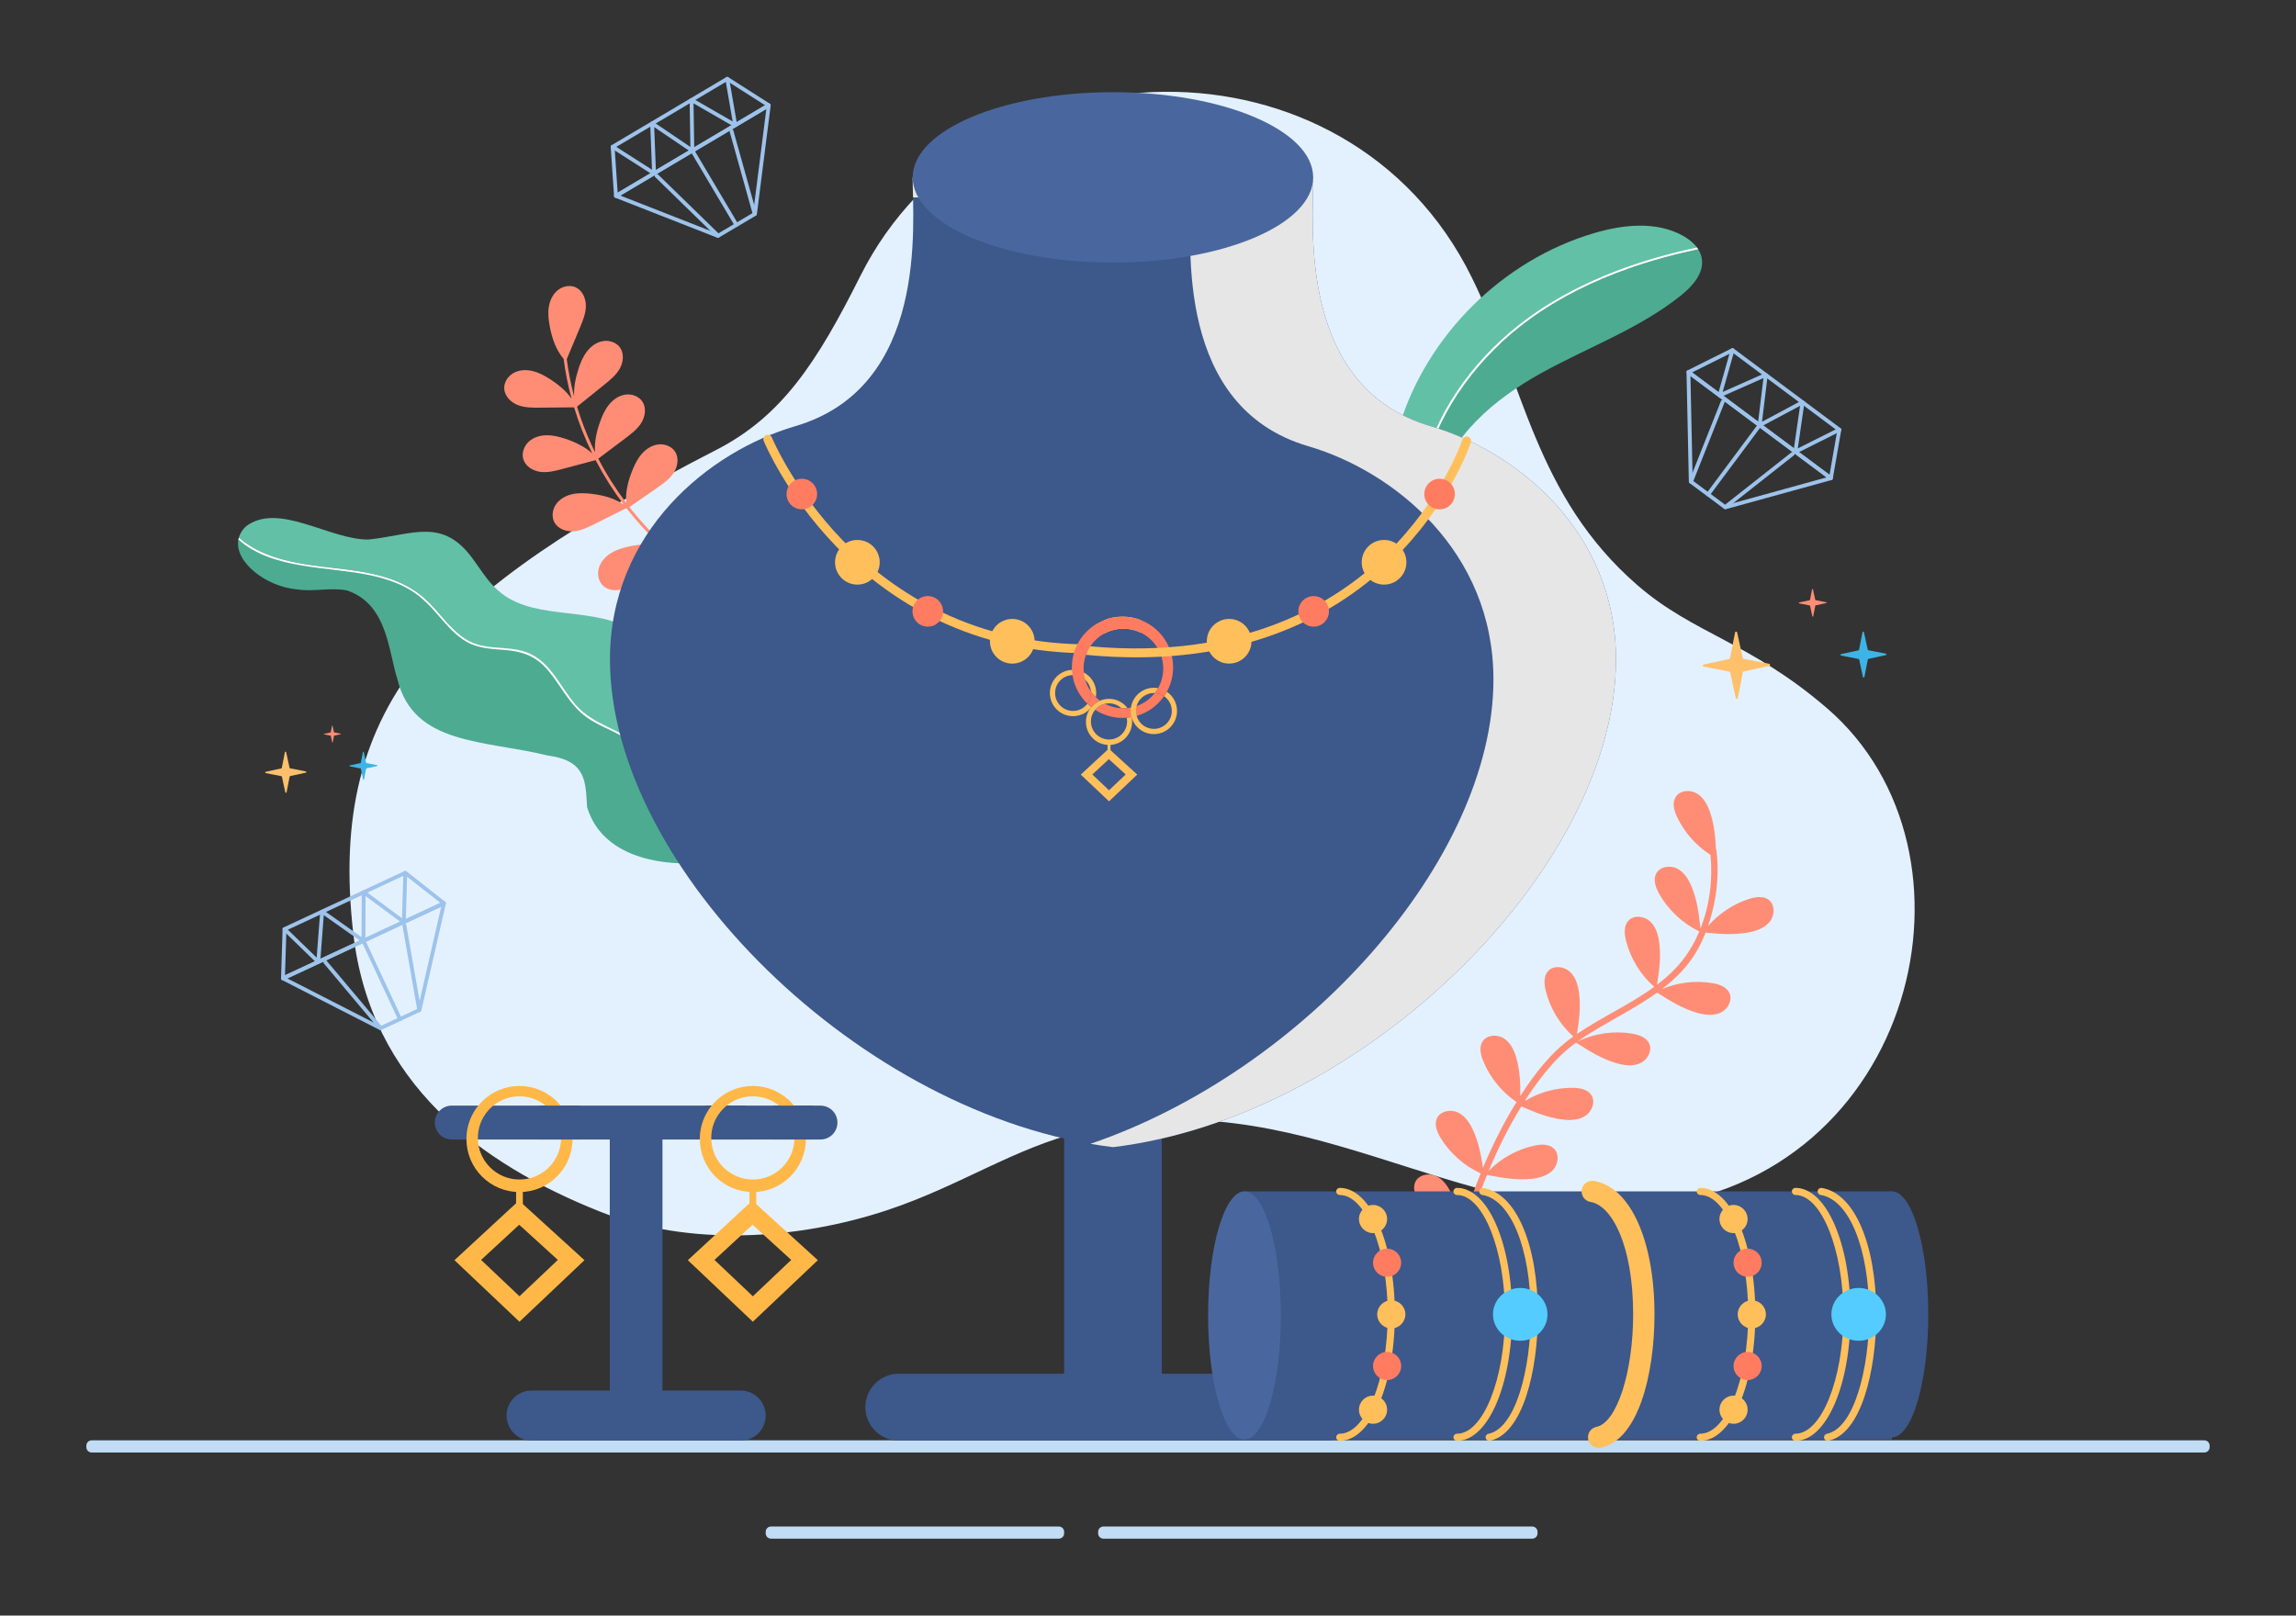
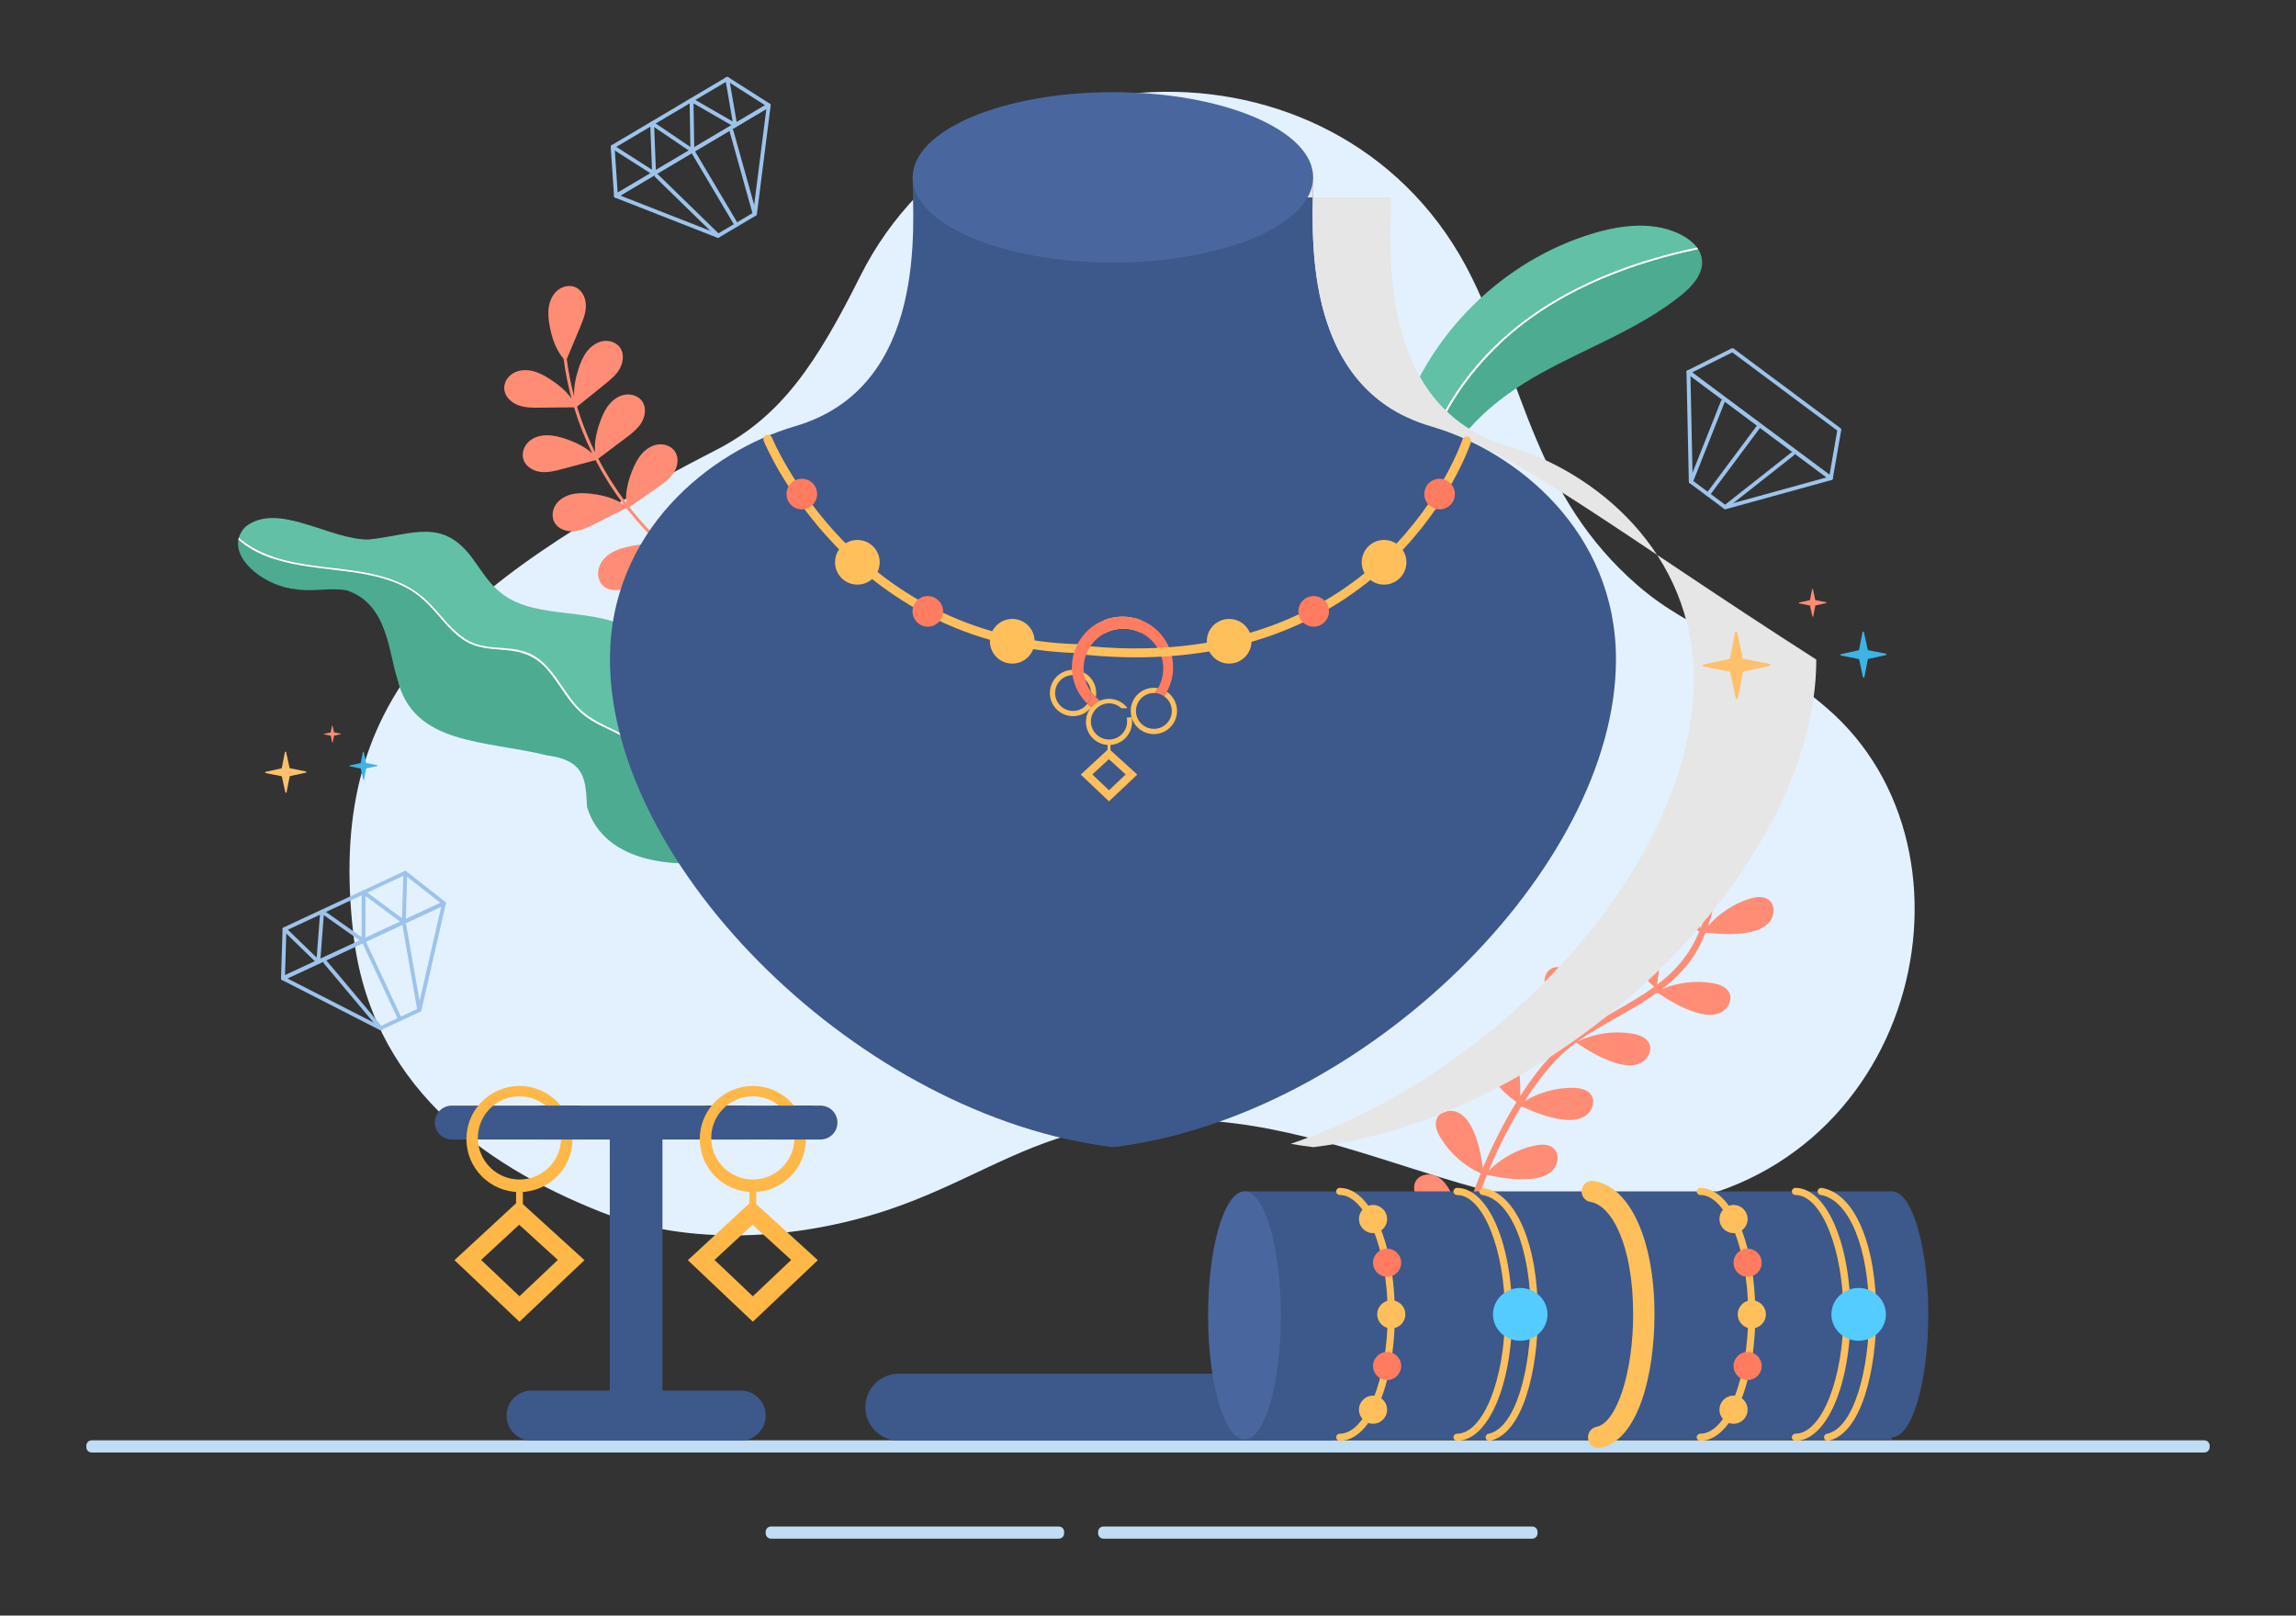
<svg xmlns="http://www.w3.org/2000/svg" enable-background="new 0 0 1364 960" id="Layer_1" version="1.1" viewBox="0 0 1364 960" x="0px" y="0px">
  <rect x="0" y="0" width="1364" height="960" fill="#333333" stroke="none" />
  <path d="M209.919,555.031C193.704,415,263.052,351.066,425.871,267.151c38.634-19.912,59.468-51.74,85.235-103.15&#13;&#10; c71.814-143.284,289.582-148.901,363.28,0.937c30.604,62.223,37.388,129.943,98.483,182.896&#13;&#10; c33.362,28.916,66.814,33.661,112.443,72.942c99.253,85.444,53.081,279.946-106.893,296.424&#13;&#10; c-113.983,11.741-206.398-76.758-335.653-44.872c-40.67,10.033-72.132,32.202-115.068,46.564&#13;&#10; c-53.625,17.937-118.502,22.089-171.367,1.017C284.949,691.454,220.155,643.433,209.919,555.031z" fill="#E3F1FF" />
  <path d="M840.757,702.432c1.956-4.37,8.001-5.623,12.345-3.634c4.344,1.988,7.192,6.281,9.174,10.646&#13;&#10; c3.206,7.061,4.617,14.169,5.764,21.659c1.94-6.925,4.132-13.779,6.531-20.541c1.586-4.472,3.274-8.912,5.056-13.316&#13;&#10; c-9.797-4.465-18.22-11.915-23.82-21.114c-2.122-3.487-3.869-7.825-2.192-11.546c1.959-4.348,8.005-5.601,12.346-3.627&#13;&#10; c4.341,1.974,7.185,6.24,9.161,10.58c3.319,7.286,4.705,14.626,5.87,22.389c5.646-13.508,12.246-26.627,19.936-39.073&#13;&#10; c-8.781-5.955-15.771-14.53-19.781-24.355c-1.543-3.779-2.58-8.34-0.334-11.748c2.624-3.981,8.792-4.26,12.765-1.622&#13;&#10; c3.973,2.636,6.105,7.299,7.368,11.898c2.048,7.451,2.31,14.664,2.253,22.214c8.312-12.992,18.123-25.707,30.665-34.762&#13;&#10; c0.261-0.189,0.531-0.365,0.793-0.552c-7.976-7.173-13.766-16.759-16.362-27.171c-0.988-3.961-1.363-8.623,1.346-11.675&#13;&#10; c3.166-3.566,9.311-2.961,12.866,0.216c3.556,3.177,4.999,8.096,5.594,12.828c1.047,8.337,0.046,16.094-1.246,24.273&#13;&#10; c14.773-10.065,31.464-17.449,45.867-28.005c-8.19-7.211-14.138-16.944-16.777-27.534c-0.988-3.961-1.364-8.623,1.347-11.675&#13;&#10; c3.166-3.566,9.31-2.961,12.866,0.216s5,8.096,5.594,12.828c1.076,8.561-0.01,16.511-1.351,24.933&#13;&#10; c3.553-2.702,6.953-5.614,10.13-8.836c6.434-6.524,11.408-14.363,14.998-22.876c-10.067-4.827-18.583-12.839-23.984-22.612&#13;&#10; c-1.974-3.573-3.537-7.981-1.705-11.629c2.14-4.261,8.234-5.259,12.488-3.105c4.254,2.154,6.916,6.536,8.709,10.954&#13;&#10; c3.288,8.104,4.27,16.171,5.152,24.783c5.508-13.857,7.413-29.362,5.961-43.861c-8.532-5.46-15.509-13.343-19.836-22.506&#13;&#10; c-1.743-3.692-3.023-8.19-0.962-11.713c2.408-4.117,8.552-4.725,12.66-2.305c4.108,2.421,6.487,6.963,7.994,11.487&#13;&#10; c2.405,7.217,3.071,14.296,3.423,21.71c0.153,0.23,0.265,0.506,0.306,0.842c1.512,12.312,0.478,24.883-2.648,36.873&#13;&#10; c-0.69,2.644-1.479,5.275-2.366,7.876c6.469-7.434,14.982-13.087,24.37-16.092c3.888-1.245,8.516-1.924,11.739,0.58&#13;&#10; c3.766,2.926,3.564,9.096,0.626,12.852c-2.938,3.757-7.752,5.518-12.435,6.422c-8.734,1.683-16.97,1.034-25.756,0.209&#13;&#10; c-2.102,5.371-4.7,10.542-7.997,15.266c-4.993,7.154-11.15,13.05-17.923,18.234c9.369-3.941,19.858-5.209,29.889-3.547&#13;&#10; c4.027,0.667,8.455,2.174,10.18,5.874c2.015,4.321-0.981,9.72-5.31,11.722c-4.328,2.001-9.416,1.372-13.994,0.038&#13;&#10; c-8.773-2.557-15.955-7.065-23.625-11.96c-11.418,8.225-24.308,14.714-36.248,21.872c-3.759,2.254-7.425,4.596-10.948,7.124&#13;&#10; c9.945-4.788,21.371-6.455,32.264-4.664c4.028,0.662,8.458,2.164,10.188,5.86c2.021,4.32-0.969,9.722-5.294,11.728&#13;&#10; c-4.325,2.007-9.415,1.384-13.994,0.056c-8.976-2.603-16.291-7.25-24.166-12.263c-3.725,2.736-7.271,5.704-10.556,9.046&#13;&#10; c-6.009,6.113-11.315,12.902-16.163,19.961c-1.29,1.877-2.544,3.779-3.773,5.697c8.564-5.181,18.58-7.958,28.592-7.862&#13;&#10; c4.081,0.039,8.688,0.847,10.962,4.236c2.657,3.96,0.528,9.756-3.44,12.4c-3.968,2.644-9.093,2.806-13.822,2.192&#13;&#10; c-8.738-1.133-16.293-4.285-24.291-7.786c-7.511,12.161-13.888,25.053-19.379,38.249c7.336-7.437,16.85-12.714,27.061-14.933&#13;&#10; c3.988-0.867,8.661-1.101,11.629,1.7c3.468,3.272,2.678,9.396-0.606,12.853c-3.283,3.459-8.244,4.753-12.991,5.204&#13;&#10; c-9.009,0.855-17.275-0.644-26.112-2.341c-0.714,1.755-1.418,3.514-2.102,5.278c-3.753,9.681-7.083,19.569-9.852,29.608&#13;&#10; c7.255-7.133,16.543-12.194,26.489-14.356c3.989-0.867,8.66-1.101,11.63,1.699c3.468,3.272,2.678,9.396-0.606,12.854&#13;&#10; c-3.283,3.458-8.244,4.752-12.992,5.202c-8.762,0.832-16.819-0.563-25.383-2.2c-3.019,11.482-5.29,23.155-6.593,34.94&#13;&#10; c-0.272,2.455-4.06,1.865-3.789-0.585c1.315-11.901,3.633-23.685,6.69-35.276c-9.838-4.497-18.301-12.009-23.927-21.291&#13;&#10; C840.835,710.536,839.084,706.172,840.757,702.432z" fill="#FF8D75" />
  <path d="M842.018,314.806l8.879,7.55c0.104-10.684,0.212-21.48,2.683-31.876c7.349-30.891,34.126-53.311,61.9-68.704&#13;&#10; c27.76-15.398,58.307-26.342,83.1-46.184c7.035-5.621,14.119-13.622,12.351-22.449c-0.375-1.825-1.099-3.509-2.094-5.044&#13;&#10; c-13.95,2.948-27.723,6.659-41.177,11.395c-20.923,7.364-41.102,17.214-59.079,30.295c-14.8,10.778-28.015,23.785-38.762,38.625&#13;&#10; c-10.603,14.621-18.802,31.1-23.249,48.643c-2.304,9.087-3.373,18.309-3.926,27.652&#13;&#10; C842.442,308.071,842.277,311.432,842.018,314.806z" fill="#4DAB91" />
  <path d="M828.919,303.656l12.026,10.236l1.073,0.914c0.259-3.374,0.425-6.735,0.626-10.098&#13;&#10; c0.553-9.343,1.622-18.565,3.926-27.652c4.447-17.543,12.646-34.022,23.249-48.643c10.748-14.84,23.962-27.847,38.762-38.625&#13;&#10; c17.977-13.081,38.157-22.931,59.079-30.295c13.454-4.736,27.227-8.447,41.177-11.395c-0.218-0.353-0.457-0.699-0.713-1.024&#13;&#10; c-2.145-2.91-5.216-5.259-8.419-7.025c-15.834-8.757-35.463-6.627-52.821-1.491c-54.236,16.044-99.148,60.592-115.66,114.696&#13;&#10; C826.247,269.589,823.756,287.378,828.919,303.656z" fill="#62C0A6" />
  <path d="M840.945,313.892l1.073,0.914c0.259-3.374,0.425-6.735,0.626-10.098c0.553-9.343,1.622-18.565,3.926-27.652&#13;&#10; c4.447-17.543,12.646-34.022,23.249-48.643c10.748-14.84,23.962-27.847,38.762-38.625c17.977-13.081,38.157-22.931,59.079-30.295&#13;&#10; c13.454-4.736,27.227-8.447,41.177-11.395c-0.218-0.353-0.457-0.699-0.713-1.024c-16.483,3.514-32.738,8.102-48.467,14.159&#13;&#10; c-20.288,7.805-39.789,18.116-56.93,31.557c-14.379,11.269-27.122,24.711-37.279,39.912c-10.041,15.006-17.538,31.789-21.232,49.491&#13;&#10; c-1.957,9.424-2.483,18.953-3.064,28.529C841.091,311.78,841.016,312.831,840.945,313.892z" fill="#FFFFFF" />
  <path d="M423.793,293.941c-2.059-3.25-6.21-4.819-10.024-4.365c-3.814,0.455-7.256,2.691-9.789,5.58&#13;&#10; c-2.532,2.89-4.246,6.404-5.677,9.972c-2.368,5.905-4.04,12.301-3.628,18.596c-6.898-6.29-13.311-13.118-19.171-20.403&#13;&#10; c-0.533-0.662-1.054-1.334-1.578-2.004c5.471-3.8,10.942-7.599,16.412-11.398c3.65-2.535,7.392-5.161,9.832-8.877&#13;&#10; c2.441-3.716,3.302-8.83,0.921-12.589c-2.059-3.25-6.21-4.819-10.024-4.364c-3.814,0.455-7.256,2.691-9.788,5.58&#13;&#10; s-4.246,6.404-5.677,9.972c-2.442,6.09-4.147,12.705-3.584,19.191c-6.254-8.28-11.814-17.081-16.598-26.288&#13;&#10; c5.395-4.062,10.79-8.124,16.186-12.187c3.55-2.673,7.187-5.442,9.484-9.249c2.296-3.807,2.962-8.95,0.438-12.616&#13;&#10; c-2.181-3.168-6.39-4.578-10.184-3.977c-3.794,0.601-7.147,2.967-9.567,5.952c-2.42,2.985-3.998,6.562-5.291,10.183&#13;&#10; c-2.07,5.797-3.477,12.029-2.974,18.112c-3.308-6.738-6.212-13.674-8.668-20.77c-0.727-2.101-1.4-4.218-2.047-6.344&#13;&#10; c5.411-4.361,10.822-8.721,16.233-13.082c3.46-2.789,7.005-5.675,9.175-9.556c2.17-3.88,2.666-9.043,0.024-12.624&#13;&#10; c-2.285-3.095-6.536-4.365-10.308-3.639c-3.772,0.725-7.047,3.201-9.366,6.264c-2.32,3.063-3.78,6.69-4.954,10.351&#13;&#10; c-1.677,5.231-2.809,10.791-2.536,16.236c-1.934-7.285-3.401-14.691-4.382-22.17c2.614-6.25,5.229-12.502,7.843-18.752&#13;&#10; c1.716-4.102,3.459-8.331,3.522-12.78c0.062-4.449-1.956-9.228-5.98-11.12c-3.479-1.635-7.82-0.728-10.791,1.708&#13;&#10; c-2.971,2.435-4.671,6.174-5.255,9.974c-0.584,3.801-0.143,7.688,0.566,11.469c1.306,6.968,3.663,13.99,8.258,19.335&#13;&#10; c0.002,0.025-0.001,0.047,0.002,0.072c1.029,7.962,2.611,15.844,4.71,23.586c-3.283-4.681-7.899-8.463-12.744-11.587&#13;&#10; c-3.232-2.084-6.663-3.96-10.4-4.854c-3.738-0.894-7.839-0.729-11.214,1.104c-3.376,1.834-5.854,5.513-5.654,9.354&#13;&#10; c0.232,4.444,3.893,8.118,8.034,9.739s8.713,1.601,13.157,1.56c6.768-0.063,13.537-0.126,20.305-0.19&#13;&#10; c2.849,9.396,6.466,18.558,10.789,27.378c-4.448-4.055-10.139-6.748-15.898-8.669c-3.646-1.216-7.434-2.182-11.276-2.119&#13;&#10; c-3.841,0.062-7.773,1.241-10.586,3.857c-2.814,2.615-4.303,6.797-3.156,10.469c1.326,4.248,5.783,6.898,10.195,7.44&#13;&#10; c4.412,0.542,8.835-0.613,13.129-1.757c6.536-1.743,13.072-3.485,19.608-5.227c0.143,0.274,0.279,0.551,0.423,0.825&#13;&#10; c4.726,8.966,10.182,17.539,16.282,25.623c-5.523-3.87-12.378-5.633-19.121-6.432c-3.816-0.452-7.72-0.63-11.468,0.209&#13;&#10; c-3.749,0.84-7.359,2.792-9.585,5.924c-2.227,3.132-2.837,7.53-0.972,10.895c2.157,3.892,7.057,5.585,11.487,5.221&#13;&#10; c4.429-0.364,8.526-2.391,12.498-4.383c6.242-3.129,12.484-6.258,18.725-9.387c0.086,0.112,0.175,0.222,0.262,0.333l-0.063,0.188&#13;&#10; c0.046-0.032,0.09-0.063,0.136-0.094c6.067,7.767,12.744,15.054,19.974,21.761c-5.929-1.245-12.242-0.712-18.229,0.522&#13;&#10; c-3.835,0.791-7.666,1.874-11.022,3.892c-3.356,2.017-6.221,5.065-7.371,8.807s-0.332,8.188,2.549,10.839&#13;&#10; c3.333,3.067,8.613,3.127,12.779,1.35c4.167-1.776,7.478-5.053,10.681-8.255c4.549-4.548,9.099-9.095,13.648-13.643&#13;&#10; c0.16-0.111,0.321-0.223,0.481-0.334c8.157,7.175,16.955,13.602,26.291,19.157c0.986,0.587,2.091-0.841,1.092-1.435&#13;&#10; c-9.178-5.461-17.827-11.764-25.854-18.783c5.19-3.604,10.38-7.209,15.57-10.813c3.65-2.535,7.391-5.161,9.832-8.877&#13;&#10; C425.313,302.814,426.174,297.7,423.793,293.941z" fill="#FF8D75" />
  <path d="M298.302,352.849c21.172,16.219,56.106,7.061,78.708,22.543c12.641,9.423,13.01,24.193,16.166,37.161&#13;&#10; c7.741,22.815,17.764,47.954,37.679,66.962c9.812,8.275,22.924,14.109,30.911,23.476c-10.2,4.213-23.198,7.607-36.763,9.177&#13;&#10; c-0.337-0.143-0.683-0.299-1.017-0.453c-13.111-6.081-24.866-15.73-30.237-29.49c-4.893-12.527-4.97-27.467-14.105-38.052&#13;&#10; c-4.997-5.793-12.093-9.062-18.851-12.307c-6.976-3.356-13.49-6.998-18.658-12.878c-8.632-9.807-14.006-23.514-26.025-29.905&#13;&#10; c-7.338-3.892-15.765-3.684-23.805-4.489c-4.497-0.444-8.977-1.28-13.053-3.307c-3.479-1.73-6.557-4.125-9.356-6.801&#13;&#10; c-5.521-5.277-10.029-11.498-15.463-16.86c-5.509-5.445-12.069-9.518-19.248-12.391c-15.68-6.269-32.745-6.918-49.273-9.227&#13;&#10; c-14.953-2.095-30.875-5.713-42.811-15.528c-0.405-0.333-0.808-0.676-1.198-1.026c0.637-2.235,1.924-4.415,3.952-6.474&#13;&#10; c19.27-15.081,49.685,7.758,72.979,7.626c26.599-2.711,44.471-13.827,62.881,12.628C286.709,340.045,291,347.41,298.302,352.849z" fill="#62C0A6" />
  <path d="M185.911,336.008c16.528,2.309,33.593,2.958,49.273,9.227c7.179,2.874,13.74,6.946,19.248,12.391&#13;&#10; c5.434,5.362,9.942,11.582,15.463,16.86c2.799,2.675,5.877,5.071,9.356,6.801c4.076,2.027,8.556,2.863,13.053,3.307&#13;&#10; c8.04,0.805,16.467,0.597,23.805,4.489c12.019,6.392,17.393,20.098,26.025,29.905c5.168,5.881,11.682,9.522,18.658,12.878&#13;&#10; c6.758,3.245,13.854,6.514,18.851,12.307c9.134,10.584,9.212,25.524,14.105,38.052c5.371,13.76,17.126,23.409,30.237,29.49&#13;&#10; c0.334,0.153,0.68,0.309,1.017,0.453c-0.688,0.086-1.374,0.161-2.067,0.224c-31.442,3.206-65.303-3.59-74.161-32.788&#13;&#10; c-0.95-15.086-0.26-27.621-23.398-30.667c-37.584-9.266-79.574-6.029-89.218-45.074c-5.484-17.053-5.921-44.979-30.096-53.044&#13;&#10; c-10.01-1.876-19.847,0.974-29.866-0.626c-17.958-1.573-37.101-16.254-34.575-29.558c0.061-0.391,0.155-0.785,0.282-1.181&#13;&#10; c0.389,0.351,0.792,0.694,1.198,1.026C155.037,330.295,170.959,333.914,185.911,336.008z" fill="#4DAB91" />
  <path d="M185.911,336.008c16.528,2.309,33.593,2.958,49.273,9.227c7.179,2.874,13.74,6.946,19.248,12.391&#13;&#10; c5.434,5.362,9.942,11.582,15.463,16.86c2.799,2.675,5.877,5.071,9.356,6.801c4.076,2.027,8.556,2.863,13.053,3.307&#13;&#10; c8.04,0.805,16.467,0.597,23.805,4.489c12.019,6.392,17.393,20.098,26.025,29.905c5.168,5.881,11.682,9.522,18.658,12.878&#13;&#10; c6.758,3.245,13.854,6.514,18.851,12.307c9.134,10.584,9.212,25.524,14.105,38.052c5.371,13.76,17.126,23.409,30.237,29.49&#13;&#10; c0.334,0.153,0.68,0.309,1.017,0.453c-0.688,0.086-1.374,0.161-2.067,0.224c-3.108-1.47-6.158-3.16-9.144-5.092&#13;&#10; c-5.491-3.573-10.494-7.929-14.479-13.131c-4.239-5.538-6.937-11.825-8.808-18.516c-1.9-6.827-3.107-13.877-5.685-20.497&#13;&#10; c-2.935-7.574-7.863-13.306-14.868-17.442c-6.858-4.043-14.494-6.652-21.062-11.22c-5.524-3.851-9.681-9.13-13.511-14.592&#13;&#10; c-3.99-5.708-7.69-11.735-12.701-16.63c-6.082-5.952-13.464-8.225-21.812-8.961c-8.077-0.707-16.329-0.796-23.581-4.891&#13;&#10; c-6.421-3.628-11.314-9.328-16.079-14.823c-5.258-6.066-10.592-11.884-17.536-16.047c-7.4-4.424-15.719-7.053-24.107-8.809&#13;&#10; c-25.243-5.301-57.572-3.157-77.941-21.105c0.061-0.391,0.155-0.785,0.282-1.181c0.389,0.351,0.792,0.694,1.198,1.026&#13;&#10; C155.037,330.295,170.959,333.914,185.911,336.008z" fill="#FFFFFF" />
  <path d="M1309.567,863.088H54.433c-1.732,0-3.136-1.404-3.136-3.136v-0.942c0-1.732,1.404-3.136,3.136-3.136&#13;&#10; h1255.134c1.732,0,3.136,1.404,3.136,3.136v0.942C1312.703,861.684,1311.299,863.088,1309.567,863.088z" fill="#C1DCF5" />
-   <rect fill="#3D588A" height="259.445" width="58.023" x="632.176" y="579.574" />
  <path d="M850.087,253.288c-79.486-23.235-69.954-120.21-69.89-147.864H661.187H542.177&#13;&#10; c0.065,27.654,9.597,124.629-69.89,147.864c-50.824,14.899-109.981,62.503-109.919,138.645&#13;&#10; c0.063,123.997,149.82,271.734,298.82,289.727c149-17.993,298.755-165.73,298.82-289.727&#13;&#10; C960.069,315.791,900.913,268.187,850.087,253.288z" fill="#3D588A" />
-   <path d="M850.087,253.288c-79.486-23.235-69.954-120.21-69.89-147.864H661.187H542.177&#13;&#10; c0.008,3.131,0.136,7.186,0.242,11.884h45.978h119.011c-0.065,27.654-9.597,124.629,69.89,147.864&#13;&#10; c50.826,14.899,109.981,62.503,109.919,138.645c-0.059,107.427-112.481,232.609-239.418,275.867&#13;&#10; c4.461,0.768,8.925,1.437,13.388,1.976c149-17.993,298.755-165.73,298.82-289.727C960.069,315.791,900.913,268.187,850.087,253.288z" fill="#E6E6E6" />
+   <path d="M850.087,253.288c-79.486-23.235-69.954-120.21-69.89-147.864H661.187c0.008,3.131,0.136,7.186,0.242,11.884h45.978h119.011c-0.065,27.654-9.597,124.629,69.89,147.864&#13;&#10; c50.826,14.899,109.981,62.503,109.919,138.645c-0.059,107.427-112.481,232.609-239.418,275.867&#13;&#10; c4.461,0.768,8.925,1.437,13.388,1.976c149-17.993,298.755-165.73,298.82-289.727C960.069,315.791,900.913,268.187,850.087,253.288z" fill="#E6E6E6" />
  <ellipse cx="661.171" cy="105.404" fill="#49679E" rx="118.961" ry="50.625" />
  <path d="M788.43,816.287H533.945c-10.973,0-19.869,8.896-19.869,19.869s8.895,19.869,19.869,19.869H788.43&#13;&#10; c10.973,0,19.869-8.896,19.869-19.869S799.403,816.287,788.43,816.287z" fill="#3D588A" />
  <path d="M642.651,388.122c-0.015,0-0.03,0-0.045-0.001c-71.409-1.171-118.974-35.398-146.302-63.905&#13;&#10; c-29.579-30.854-42.103-60.974-42.621-62.24c-0.552-1.346,0.093-2.883,1.439-3.434c1.35-0.555,2.884,0.094,3.435,1.438&#13;&#10; c0.125,0.302,12.744,30.598,41.689,60.736c26.62,27.718,72.942,60.999,142.448,62.139c1.454,0.024,2.613,1.222,2.59,2.676&#13;&#10; C645.259,386.971,644.085,388.122,642.651,388.122z" fill="#FFC05C" />
  <path d="M653.461,416.361c-2.01,0.855-3.771,2.18-5.146,3.835c0.727,0.57,1.485,1.108,2.267,1.609&#13;&#10; c1.481-1.775,3.527-3.063,5.858-3.596C655.401,417.667,654.404,417.046,653.461,416.361z" fill="#0094B5" />
  <path d="M677.823,368.501v7.486c-3.145-1.55-6.686-2.419-10.429-2.419c-4.18,0-8.107,1.085-11.514,2.989v-8.056&#13;&#10; c3.398-1.333,7.1-2.065,10.972-2.065S674.425,367.167,677.823,368.501z" fill="#FFED4E" />
  <path d="M672.236,426.104c-0.947,0.17-1.908,0.294-2.883,0.372c0.152,0.713,0.23,1.453,0.23,2.212&#13;&#10; c0,5.932-4.814,10.742-10.746,10.742c-5.937,0-10.746-4.81-10.746-10.742c0-2.621,0.933-5.021,2.492-6.884&#13;&#10; c1.481-1.775,3.527-3.063,5.858-3.596c0.768-0.175,1.573-0.267,2.396-0.267c2.851,0,5.44,1.108,7.362,2.92&#13;&#10; c0.395,0.023,0.796,0.032,1.196,0.032c0.818,0,1.623-0.041,2.419-0.124c-2.497-3.343-6.484-5.504-10.976-5.504&#13;&#10; c-1.908,0-3.725,0.391-5.375,1.094c-2.01,0.855-3.771,2.18-5.146,3.835c-1.986,2.377-3.182,5.435-3.182,8.774&#13;&#10; c0,7.564,6.134,13.699,13.703,13.699c7.564,0,13.698-6.134,13.698-13.699C672.535,427.985,672.434,427.029,672.236,426.104z" fill="#FFC05C" />
-   <path d="M691.541,413.682c-3.883,5.578-9.609,9.776-16.296,11.715c-0.982,0.286-1.987,0.524-3.008,0.708&#13;&#10; c-0.006,0-0.01,0.002-0.017,0.002c-0.942,0.169-1.899,0.292-2.868,0.37c-0.823,0.069-1.659,0.106-2.501,0.106&#13;&#10; c-5.995,0-11.579-1.753-16.269-4.777c1.481-1.776,3.526-3.062,5.858-3.597c2.943,1.546,6.25,2.484,9.758,2.653&#13;&#10; c0.397,0.023,0.796,0.033,1.197,0.033c0.819,0,1.623-0.042,2.419-0.125c0.696-0.071,1.381-0.171,2.056-0.303&#13;&#10; c1.153-0.217,2.275-0.522,3.359-0.902c4.305-1.51,8.043-4.23,10.8-7.754C688.069,411.91,689.962,412.589,691.541,413.682z" fill="#FF7C61" />
  <path d="M637.135,401.146c0.111-0.004,0.221-0.006,0.332-0.006c2.795,0,5.339,1.076,7.238,2.837&#13;&#10; c1.903,1.761,3.163,4.205,3.384,6.944c0.863,1.216,1.838,2.346,2.912,3.376c0.15-0.811,0.228-1.648,0.228-2.503&#13;&#10; c0-5.296-2.993-9.891-7.38-12.191c-1.907-1.001-4.078-1.567-6.382-1.567c-0.217,0-0.435,0.004-0.65,0.017&#13;&#10; c-7.297,0.338-13.108,6.361-13.108,13.741c0,7.602,6.16,13.762,13.758,13.762c4.625,0,8.719-2.281,11.214-5.782&#13;&#10; c-0.125,0.138-0.247,0.278-0.366,0.422c-0.806-0.633-1.579-1.306-2.317-2.016c-1.943,2.595-5.043,4.272-8.531,4.272&#13;&#10; c-5.883,0-10.656-4.773-10.656-10.658C626.812,406.021,631.407,401.319,637.135,401.146z" fill="#FFC05C" />
  <path d="M653.461,416.36c-1.836,0.783-3.464,1.955-4.78,3.413c-0.125,0.138-0.247,0.278-0.366,0.422&#13;&#10; c-0.806-0.633-1.579-1.306-2.317-2.016c1.337-1.78,2.127-3.99,2.127-6.386c0-0.295-0.013-0.585-0.036-0.873&#13;&#10; c0.863,1.216,1.838,2.346,2.912,3.376C651.773,415.037,652.594,415.727,653.461,416.36z" fill="#FF7C61" />
  <path d="M693.183,411.045c-0.501,0.909-1.051,1.788-1.642,2.636c2.783,1.924,4.604,5.135,4.604,8.767&#13;&#10; c0,5.887-4.773,10.66-10.658,10.66c-4.861,0-8.964-3.259-10.242-7.713c-0.269-0.936-0.414-1.926-0.414-2.948&#13;&#10; c0-1.001,0.138-1.968,0.397-2.885c1.258-4.481,5.377-7.769,10.259-7.769c0.182,0,0.361,0.004,0.541,0.015&#13;&#10; c0.716-0.913,1.366-1.88,1.941-2.895c-0.804-0.146-1.634-0.224-2.482-0.224c-6.925,0-12.657,5.118-13.618,11.776&#13;&#10; c-0.094,0.648-0.142,1.31-0.142,1.982c0,1.266,0.171,2.494,0.493,3.658c1.6,5.826,6.935,10.106,13.267,10.106&#13;&#10; c7.6,0,13.762-6.162,13.762-13.764C699.249,417.703,696.843,413.517,693.183,411.045z" fill="#FFC05C" />
  <path d="M696.924,396.51c0,5.271-1.358,10.226-3.741,14.535c-0.501,0.909-1.051,1.788-1.642,2.636&#13;&#10; c-1.579-1.093-3.472-1.771-5.513-1.872c0.716-0.913,1.366-1.88,1.941-2.895c1.964-3.447,3.083-7.435,3.083-11.684&#13;&#10; c0-9.325-5.394-17.391-13.229-21.243c-1.105-0.545-2.258-1.005-3.453-1.372c-2.204-0.681-4.548-1.047-6.975-1.047&#13;&#10; c-2.223,0-4.374,0.307-6.415,0.879c-1.794,0.506-3.505,1.218-5.099,2.108c-7.247,4.042-12.149,11.786-12.149,20.675&#13;&#10; c0,0.8,0.04,1.592,0.119,2.371c0.148,1.504,0.439,2.966,0.857,4.374c0.746,2.515,1.899,4.855,3.384,6.944&#13;&#10; c0.023,0.288,0.036,0.579,0.036,0.873c0,2.396-0.79,4.606-2.127,6.386c-4.631-4.458-7.836-10.386-8.864-17.034&#13;&#10; c-0.159-1.015-0.265-2.047-0.318-3.094c-0.027-0.512-0.04-1.026-0.04-1.542c0-12.739,7.917-23.626,19.102-28.009&#13;&#10; c1.634-0.641,3.338-1.143,5.099-1.489c1.899-0.378,3.862-0.574,5.872-0.574c2.595,0,5.114,0.328,7.518,0.948&#13;&#10; c1.18,0.303,2.333,0.677,3.453,1.115C689.007,372.884,696.924,383.772,696.924,396.51z" fill="#FF7C61" />
  <rect fill="#FFC05C" height="6.305" width="1.746" x="657.961" y="441.072" />
  <path d="M658.708,444.871l-16.659,15.398l16.785,15.9l16.785-15.9L658.708,444.871z M648.924,460.201l9.836-9.09&#13;&#10; l9.984,9.09l-9.91,9.389L648.924,460.201z" fill="#FFC05C" />
  <path d="M873.832,262.811c-0.474,1.475-12.206,36.463-46.313,69.832c-20.029,19.594-43.639,34.461-70.148,44.193&#13;&#10; c-24.941,9.165-52.515,13.761-82.262,13.761c-9.719,0-19.673-0.487-29.84-1.475c-0.026,0-0.053,0-0.079-0.013&#13;&#10; c0.579-1.633,1.422-3.608,2.528-5.056c90.348,8.204,145.51-25.31,175.943-55.004c33.263-32.473,45.062-67.527,45.167-67.883&#13;&#10; c0.461-1.37,1.936-2.12,3.332-1.672C873.542,259.94,874.293,261.428,873.832,262.811z" fill="#FFC05C" />
  <circle cx="730.211" cy="381.048" fill="#FFC05C" r="13.269" />
  <circle cx="780.405" cy="363.288" fill="#FF7C61" r="9.086" />
  <circle cx="855.232" cy="293.573" fill="#FF7C61" r="9.086" />
  <circle cx="822.234" cy="334.118" fill="#FFC05C" r="13.269" />
  <circle cx="601.368" cy="381.048" fill="#FFC05C" r="13.269" />
  <circle cx="551.174" cy="363.288" fill="#FF7C61" r="9.086" />
  <circle cx="476.346" cy="293.573" fill="#FF7C61" r="9.086" />
  <circle cx="509.345" cy="334.118" fill="#FFC05C" r="13.269" />
  <rect fill="#3D588A" height="180.752" width="31.296" x="362.257" y="662.456" />
  <path d="M487.434,656.978H268.376c-5.56,0-10.067,4.507-10.067,10.067c0,5.56,4.507,10.067,10.067,10.067h219.058&#13;&#10; c5.56,0,10.067-4.507,10.067-10.067C497.501,661.485,492.994,656.978,487.434,656.978z" fill="#3D588A" />
  <path d="M440.007,826.284H315.802c-8.212,0-14.87,6.658-14.87,14.87c0,8.213,6.659,14.87,14.87,14.87h124.205&#13;&#10; c8.212,0,14.871-6.658,14.871-14.87C454.878,832.942,448.219,826.284,440.007,826.284z" fill="#3D588A" />
  <rect fill="#3D588A" height="23.636" transform="matrix(-1.836970e-16 1 -1 -1.836970e-16 1098.131 235.958)" width="20.135" x="421.019" y="655.227" />
  <path d="M339.434,670.236c-2.179,0.391-4.39,0.677-6.632,0.857c0.349,1.639,0.529,3.342,0.529,5.088&#13;&#10; c0,13.645-11.074,24.709-24.719,24.709c-13.656,0-24.719-11.064-24.719-24.709c0-6.029,2.147-11.55,5.733-15.834&#13;&#10; c3.406-4.083,8.113-7.045,13.475-8.272c1.767-0.402,3.618-0.614,5.511-0.614c6.558,0,12.513,2.549,16.934,6.717&#13;&#10; c0.91,0.053,1.83,0.074,2.75,0.074c1.883,0,3.734-0.095,5.563-0.286c-5.743-7.69-14.914-12.661-25.248-12.661&#13;&#10; c-4.39,0-8.568,0.899-12.365,2.517c-4.622,1.967-8.674,5.014-11.837,8.822c-4.569,5.468-7.319,12.502-7.319,20.182&#13;&#10; c0,17.4,14.11,31.51,31.521,31.51c17.4,0,31.51-14.11,31.51-31.51C340.122,674.562,339.889,672.362,339.434,670.236z" fill="#FFB847" />
  <rect fill="#FFB847" height="14.503" width="4.015" x="306.598" y="704.664" />
  <path d="M308.316,713.405l-38.32,35.42l38.611,36.574l38.611-36.574L308.316,713.405z M285.811,748.667l22.625-20.91&#13;&#10; l22.966,20.91l-22.795,21.597L285.811,748.667z" fill="#FFB847" />
  <rect fill="#3D588A" height="23.636" transform="matrix(-1.836970e-16 1 -1 -1.836970e-16 999.535 334.554)" width="20.135" x="322.423" y="655.227" />
  <path d="M478.075,670.236c-2.179,0.391-4.39,0.677-6.632,0.857c0.349,1.639,0.529,3.342,0.529,5.088&#13;&#10; c0,13.645-11.074,24.709-24.719,24.709c-13.656,0-24.719-11.064-24.719-24.709c0-6.029,2.147-11.55,5.733-15.834&#13;&#10; c3.406-4.083,8.113-7.045,13.475-8.272c1.767-0.402,3.618-0.614,5.511-0.614c6.558,0,12.513,2.549,16.934,6.717&#13;&#10; c0.91,0.053,1.83,0.074,2.75,0.074c1.883,0,3.734-0.095,5.563-0.286c-5.743-7.69-14.914-12.661-25.248-12.661&#13;&#10; c-4.39,0-8.568,0.899-12.365,2.517c-4.622,1.967-8.674,5.014-11.837,8.822c-4.569,5.468-7.319,12.502-7.319,20.182&#13;&#10; c0,17.4,14.11,31.51,31.521,31.51c17.4,0,31.51-14.11,31.51-31.51C478.763,674.562,478.53,672.362,478.075,670.236z" fill="#FFB847" />
  <rect fill="#FFB847" height="14.503" width="4.015" x="445.24" y="704.664" />
  <path d="M446.958,713.405l-38.32,35.42l38.611,36.574l38.611-36.574L446.958,713.405z M424.452,748.667l22.625-20.91&#13;&#10; l22.966,20.91l-22.795,21.597L424.452,748.667z" fill="#FFB847" />
  <rect fill="#3D588A" height="23.636" transform="matrix(-1.836970e-16 1 -1 -1.836970e-16 1138.177 195.913)" width="20.135" x="461.065" y="655.227" />
  <rect fill="#3D588A" height="147.422" width="384.611" x="739.322" y="707.937" />
  <ellipse cx="739.322" cy="781.648" fill="#49679E" rx="21.616" ry="73.711" />
  <path d="M949.714,860.393c-2.953,0-5.597-2.079-6.204-5.086c-0.689-3.43,1.53-6.771,4.962-7.462&#13;&#10; c11.987-2.417,21.742-32.396,21.742-66.829c0-41.151-12.725-64.746-25.293-66.786c-3.452-0.559-5.799-3.813-5.238-7.268&#13;&#10; c0.557-3.457,3.82-5.808,7.268-5.238c21.494,3.487,35.935,35.353,35.935,79.292c0,36.246-9.866,74.809-31.913,79.249&#13;&#10; C950.552,860.351,950.131,860.393,949.714,860.393z" fill="#FFC05C" />
  <ellipse cx="1123.932" cy="781.015" fill="#3D588A" rx="21.616" ry="73.078" />
  <path d="M865.573,856.167c-1.167,0-2.112-0.945-2.112-2.112s0.945-2.112,2.112-2.112&#13;&#10; c15.451,0,28.506-32.48,28.506-70.927c0-38.447-13.055-70.927-28.506-70.927c-1.167,0-2.112-0.945-2.112-2.112&#13;&#10; c0-1.167,0.945-2.112,2.112-2.112c18.355,0,32.73,33.01,32.73,75.151C898.303,823.156,883.929,856.167,865.573,856.167z" fill="#FFC05C" />
  <path d="M884.667,856.167c-0.982,0-1.864-0.693-2.067-1.695c-0.231-1.143,0.511-2.256,1.654-2.487&#13;&#10; c16.326-3.289,25.132-39.018,25.132-70.969c0-39.02-11.859-68.199-28.84-70.954c-1.151-0.188-1.935-1.272-1.745-2.423&#13;&#10; c0.182-1.155,1.295-1.924,2.421-1.747c19.374,3.145,32.388,33.334,32.388,75.124c0,33.406-8.926,71.16-28.523,75.11&#13;&#10; C884.947,856.154,884.807,856.167,884.667,856.167z" fill="#FFC05C" />
  <ellipse cx="903.138" cy="781.015" fill="#54CCFF" rx="16.191" ry="15.685" />
  <path d="M1066.616,856.167c-1.167,0-2.112-0.945-2.112-2.112s0.945-2.112,2.112-2.112&#13;&#10; c15.451,0,28.506-32.48,28.506-70.927c0-38.447-13.055-70.927-28.506-70.927c-1.167,0-2.112-0.945-2.112-2.112&#13;&#10; c0-1.167,0.945-2.112,2.112-2.112c18.355,0,32.73,33.01,32.73,75.151C1099.346,823.156,1084.971,856.167,1066.616,856.167z" fill="#FFC05C" />
  <path d="M1085.709,856.167c-0.982,0-1.864-0.693-2.067-1.695c-0.231-1.143,0.511-2.256,1.654-2.487&#13;&#10; c16.326-3.289,25.132-39.018,25.132-70.969c0-39.02-11.859-68.199-28.84-70.954c-1.151-0.188-1.935-1.272-1.745-2.423&#13;&#10; c0.181-1.155,1.295-1.924,2.421-1.747c19.374,3.145,32.388,33.334,32.388,75.124c0,33.406-8.926,71.16-28.523,75.11&#13;&#10; C1085.99,856.154,1085.85,856.167,1085.709,856.167z" fill="#FFC05C" />
  <ellipse cx="1104.18" cy="781.015" fill="#54CCFF" rx="16.191" ry="15.685" />
  <path d="M795.914,856.167c-1.167,0-2.112-0.945-2.112-2.112s0.945-2.112,2.112-2.112&#13;&#10; c15.451,0,28.502-32.48,28.502-70.927c0-38.447-13.051-70.927-28.502-70.927c-1.167,0-2.112-0.945-2.112-2.112&#13;&#10; c0-1.167,0.945-2.112,2.112-2.112c18.351,0,32.726,33.01,32.726,75.151C828.64,823.156,814.265,856.167,795.914,856.167z" fill="#FFC05C" />
  <circle cx="826.53" cy="781.015" fill="#FFC05C" r="8.361" />
  <circle cx="824.046" cy="750.331" fill="#FF7C61" r="8.361" />
  <circle cx="815.684" cy="724.367" fill="#FFC05C" r="8.361" />
  <circle cx="824.046" cy="811.7" fill="#FF7C61" r="8.361" />
  <circle cx="815.684" cy="837.663" fill="#FFC05C" r="8.361" />
  <path d="M1010.084,856.167c-1.167,0-2.112-0.945-2.112-2.112s0.945-2.112,2.112-2.112&#13;&#10; c15.451,0,28.502-32.48,28.502-70.927c0-38.447-13.051-70.927-28.502-70.927c-1.167,0-2.112-0.945-2.112-2.112&#13;&#10; c0-1.167,0.945-2.112,2.112-2.112c18.351,0,32.726,33.01,32.726,75.151C1042.81,823.156,1028.435,856.167,1010.084,856.167z" fill="#FFC05C" />
  <circle cx="1040.7" cy="781.015" fill="#FFC05C" r="8.361" />
  <circle cx="1038.215" cy="750.331" fill="#FF7C61" r="8.361" />
  <circle cx="1029.854" cy="724.367" fill="#FFC05C" r="8.361" />
  <circle cx="1038.215" cy="811.7" fill="#FF7C61" r="8.361" />
  <circle cx="1029.854" cy="837.663" fill="#FFC05C" r="8.361" />
  <path d="M225.487,611.988l-57.909-29.626c-0.389-0.2-0.632-0.603-0.624-1.041c0.008-0.437,0.264-0.832,0.661-1.017&#13;&#10; l95.653-44.601c0.397-0.185,0.864-0.128,1.204,0.147c0.341,0.276,0.494,0.72,0.397,1.147L250.338,600.4&#13;&#10; c-0.079,0.344-0.312,0.633-0.633,0.783l-23.213,10.824C226.173,612.156,225.802,612.149,225.487,611.988z M262.112,538.771&#13;&#10; L170.71,581.39l55.322,28.304l22.199-10.351L262.112,538.771z" fill="#9DC3EB" />
  <path d="M167.47,582.299c-0.332-0.219-0.527-0.595-0.515-0.993l0.919-29.233c0.013-0.432,0.27-0.82,0.661-1.002&#13;&#10; l71.749-33.455c0.391-0.182,0.853-0.13,1.193,0.138l22.986,18.087c0.313,0.247,0.475,0.638,0.43,1.033&#13;&#10; c-0.046,0.394-0.293,0.738-0.654,0.906l-95.653,44.601C168.223,582.549,167.801,582.518,167.47,582.299z M240.613,519.991&#13;&#10; l-70.471,32.859l-0.838,26.668l92.278-43.028L240.613,519.991z" fill="#9DC3EB" />
  <path d="M189.568,572.597c0.373-0.174,0.626-0.536,0.658-0.951l2.129-27.856l22.912,16.187&#13;&#10; c0.348,0.248,0.82,0.292,1.184,0.083c0.38-0.196,0.62-0.587,0.621-1.014l0.107-26.595l22.041,16.332&#13;&#10; c0.342,0.257,0.82,0.329,1.182,0.11c0.385-0.187,0.633-0.57,0.644-0.996l0.866-29.209c0.019-0.632-0.477-1.161-1.11-1.18&#13;&#10; c-0.629-0.019-1.159,0.474-1.178,1.111l-0.801,27.017l-22.098-16.374c-0.339-0.251-0.787-0.295-1.166-0.118&#13;&#10; c-0.01,0.005-0.02,0.009-0.028,0.013c-0.386,0.194-0.632,0.588-0.633,1.021l-0.108,26.657l-22.762-16.082&#13;&#10; c-0.338-0.239-0.801-0.22-1.148-0.102c-0.373,0.175-0.623,0.539-0.654,0.949l-2.098,27.435l-18.312-17.749&#13;&#10; c-0.454-0.44-1.183-0.424-1.62,0.025c-0.44,0.454-0.428,1.18,0.027,1.619l20.065,19.449c0.317,0.31,0.787,0.407,1.202,0.249&#13;&#10; C189.517,572.619,189.544,572.608,189.568,572.597z" fill="#9DC3EB" />
  <path d="M249.55,601.256c0.458-0.214,0.736-0.715,0.643-1.236l-8.829-50.36c-0.108-0.624-0.702-1.04-1.325-0.931&#13;&#10; c-0.632,0.116-1.04,0.703-0.93,1.326l8.829,50.36c0.108,0.624,0.702,1.04,1.325,0.931&#13;&#10; C249.366,601.328,249.46,601.297,249.55,601.256z" fill="#9DC3EB" />
  <path d="M226.656,611.931c0.089-0.042,0.173-0.094,0.253-0.161c0.484-0.407,0.547-1.13,0.139-1.614l-32.901-39.136&#13;&#10; c-0.406-0.484-1.122-0.547-1.613-0.14c-0.484,0.407-0.547,1.13-0.139,1.614l32.901,39.136&#13;&#10; C225.635,612.035,226.197,612.145,226.656,611.931z" fill="#9DC3EB" />
  <path d="M238.1,606.595c0.574-0.268,0.822-0.949,0.554-1.523l-21.274-45.625c-0.268-0.574-0.949-0.822-1.522-0.554&#13;&#10; c-0.574,0.268-0.822,0.949-0.554,1.523l21.274,45.625C236.845,606.615,237.526,606.862,238.1,606.595z" fill="#9DC3EB" />
  <path d="M449.099,128.087l-22.027,13.068c-0.304,0.18-0.674,0.21-1.003,0.081l-60.557-23.747&#13;&#10; c-0.407-0.16-0.688-0.537-0.724-0.974c-0.035-0.436,0.18-0.854,0.558-1.078l90.767-53.851c0.377-0.224,0.847-0.212,1.213,0.027&#13;&#10; c0.366,0.241,0.563,0.668,0.508,1.102l-8.183,64.53C449.607,127.596,449.403,127.906,449.099,128.087z M426.384,138.899&#13;&#10; l21.065-12.498l7.817-61.648l-86.734,51.458L426.384,138.899z" fill="#9DC3EB" />
  <path d="M457.282,63.557l-90.767,53.851c-0.343,0.203-0.766,0.214-1.117,0.029c-0.352-0.185-0.583-0.54-0.611-0.937&#13;&#10; l-1.978-29.182c-0.03-0.431,0.187-0.842,0.559-1.063l68.084-40.394c0.371-0.22,0.836-0.214,1.2,0.019l24.661,15.724&#13;&#10; c0.335,0.215,0.536,0.587,0.53,0.985C457.837,62.987,457.625,63.353,457.282,63.557z M366.947,114.487l87.565-51.952l-22.497-14.344&#13;&#10; l-66.872,39.674L366.947,114.487z" fill="#9DC3EB" />
  <path d="M437.37,75.37c-0.354,0.21-0.796,0.215-1.156,0.007l-24.206-13.948l0.45,28.05&#13;&#10; c0.009,0.427-0.221,0.842-0.599,1.025c-0.376,0.204-0.834,0.181-1.188-0.059l-22.025-14.906l1.061,27.412&#13;&#10; c0.019,0.427-0.191,0.863-0.575,1.039c-0.371,0.212-0.828,0.201-1.186-0.03l-24.611-15.754c-0.533-0.341-0.69-1.049-0.348-1.582&#13;&#10; c0.339-0.53,1.045-0.69,1.582-0.347l22.765,14.571l-1.064-27.483c-0.016-0.421,0.2-0.816,0.56-1.03&#13;&#10; c0.01-0.006,0.019-0.011,0.027-0.016c0.378-0.21,0.842-0.19,1.2,0.053l22.076,14.941l-0.448-27.866&#13;&#10; c-0.006-0.414,0.27-0.786,0.564-1.006c0.355-0.209,0.796-0.211,1.152-0.005l23.841,13.736l-4.334-25.132&#13;&#10; c-0.107-0.623,0.317-1.216,0.934-1.324c0.623-0.107,1.215,0.312,1.322,0.935l4.749,27.538c0.077,0.437-0.108,0.88-0.472,1.134&#13;&#10; C437.418,75.341,437.393,75.356,437.37,75.37z" fill="#9DC3EB" />
  <path d="M427.22,141.067c-0.435,0.258-1.005,0.205-1.383-0.165l-36.614-35.686c-0.454-0.441-0.463-1.167-0.022-1.62&#13;&#10; c0.452-0.457,1.167-0.462,1.619-0.02l36.614,35.686c0.454,0.441,0.463,1.167,0.022,1.62&#13;&#10; C427.383,140.956,427.305,141.017,427.22,141.067z" fill="#9DC3EB" />
  <path d="M448.945,128.178c-0.085,0.05-0.176,0.09-0.276,0.118c-0.609,0.17-1.242-0.186-1.411-0.795l-13.771-49.239&#13;&#10; c-0.171-0.608,0.181-1.235,0.794-1.412c0.609-0.17,1.242,0.186,1.411,0.795l13.771,49.239&#13;&#10; C449.607,127.394,449.38,127.92,448.945,128.178z" fill="#9DC3EB" />
  <path d="M438.086,134.621c-0.545,0.323-1.247,0.144-1.57-0.401l-25.686-43.295c-0.323-0.545-0.144-1.247,0.401-1.57&#13;&#10; s1.247-0.144,1.57,0.401l25.686,43.295C438.81,133.596,438.63,134.298,438.086,134.621z" fill="#9DC3EB" />
  <path d="M1003.299,286.165l-1.383-65.032c-0.009-0.438,0.231-0.842,0.621-1.043c0.389-0.2,0.857-0.162,1.209,0.1&#13;&#10; l84.631,63.058c0.352,0.262,0.522,0.7,0.442,1.13c-0.081,0.431-0.4,0.776-0.822,0.893l-62.711,17.277&#13;&#10; c-0.34,0.094-0.705,0.025-0.989-0.186l-20.538-15.303C1003.476,286.848,1003.306,286.518,1003.299,286.165z M1085.127,283.684&#13;&#10; l-80.87-60.256l1.32,62.128l19.641,14.634L1085.127,283.684z" fill="#9DC3EB" />
  <path d="M1001.92,221.007c0.036-0.396,0.274-0.746,0.63-0.924l26.172-13.056c0.387-0.193,0.849-0.151,1.196,0.107&#13;&#10; l63.481,47.3c0.346,0.258,0.519,0.689,0.444,1.115l-5.022,28.814c-0.069,0.392-0.336,0.721-0.706,0.868&#13;&#10; c-0.369,0.147-0.788,0.092-1.108-0.146l-84.631-63.058C1002.057,221.789,1001.885,221.403,1001.92,221.007z M1091.465,255.85&#13;&#10; l-62.351-46.457l-23.875,11.91l81.645,60.833L1091.465,255.85z" fill="#9DC3EB" />
-   <path d="M1020.943,235.86c0.33,0.246,0.769,0.297,1.149,0.128l25.533-11.337l-3.385,27.848&#13;&#10; c-0.053,0.424,0.132,0.86,0.488,1.082c0.353,0.242,0.811,0.268,1.187,0.066l23.464-12.519l-3.925,27.15&#13;&#10; c-0.064,0.423,0.099,0.878,0.464,1.093c0.347,0.25,0.802,0.287,1.183,0.094l26.125-13.091c0.565-0.283,0.796-0.971,0.512-1.537&#13;&#10; c-0.281-0.563-0.967-0.796-1.537-0.51l-24.165,12.108l3.935-27.22c0.06-0.417-0.114-0.832-0.449-1.083&#13;&#10; c-0.009-0.007-0.018-0.013-0.025-0.019c-0.354-0.248-0.818-0.277-1.199-0.073l-23.519,12.548l3.363-27.666&#13;&#10; c0.05-0.411-0.186-0.81-0.455-1.059c-0.331-0.245-0.77-0.293-1.146-0.125l-25.148,11.165l6.941-24.54&#13;&#10; c0.172-0.609-0.188-1.242-0.79-1.415c-0.609-0.172-1.241,0.183-1.413,0.792l-7.606,26.889c-0.122,0.426,0.015,0.886,0.351,1.177&#13;&#10; C1020.899,235.826,1020.921,235.844,1020.943,235.86z" fill="#9DC3EB" />
  <path d="M1024.159,302.259c0.406,0.302,0.978,0.309,1.393-0.02l40.149-31.657c0.498-0.391,0.583-1.112,0.191-1.609&#13;&#10; c-0.402-0.502-1.112-0.582-1.608-0.19l-40.149,31.657c-0.498,0.391-0.583,1.112-0.191,1.609&#13;&#10; C1024.009,302.131,1024.08,302.2,1024.159,302.259z" fill="#9DC3EB" />
  <path d="M1003.903,287.166c0.079,0.059,0.165,0.108,0.262,0.146c0.588,0.233,1.254-0.055,1.487-0.643l18.85-47.526&#13;&#10; c0.233-0.587-0.05-1.247-0.642-1.487c-0.588-0.233-1.254,0.055-1.487,0.643l-18.85,47.526&#13;&#10; C1003.327,286.317,1003.497,286.864,1003.903,287.166z" fill="#9DC3EB" />
  <path d="M1014.028,294.711c0.508,0.378,1.225,0.274,1.603-0.234l30.078-40.368c0.378-0.508,0.274-1.225-0.234-1.603&#13;&#10; s-1.225-0.274-1.603,0.234l-30.078,40.368C1013.416,293.615,1013.521,294.332,1014.028,294.711z" fill="#9DC3EB" />
  <path d="M170.251,470.783l1.825-9.323c0.03-0.153,0.148-0.273,0.3-0.306l9.284-2.017&#13;&#10; c0.414-0.09,0.408-0.683-0.008-0.765l-9.323-1.825c-0.153-0.03-0.273-0.148-0.306-0.3l-2.017-9.284&#13;&#10; c-0.09-0.414-0.683-0.408-0.765,0.008l-1.825,9.323c-0.03,0.153-0.148,0.273-0.3,0.306l-9.284,2.017&#13;&#10; c-0.414,0.09-0.408,0.683,0.008,0.765l9.323,1.825c0.153,0.03,0.273,0.148,0.306,0.3l2.017,9.284&#13;&#10; C169.577,471.205,170.17,471.199,170.251,470.783z" fill="#FFC06C" />
  <path d="M216.272,463.161l1.249-6.378c0.02-0.105,0.101-0.187,0.205-0.21l6.351-1.38&#13;&#10; c0.283-0.062,0.279-0.467-0.005-0.523l-6.378-1.249c-0.105-0.02-0.187-0.101-0.21-0.205l-1.38-6.351&#13;&#10; c-0.062-0.283-0.467-0.279-0.523,0.005l-1.249,6.378c-0.021,0.105-0.101,0.187-0.205,0.21l-6.351,1.38&#13;&#10; c-0.283,0.062-0.279,0.467,0.005,0.523l6.378,1.249c0.105,0.021,0.187,0.101,0.21,0.205l1.38,6.351&#13;&#10; C215.81,463.45,216.216,463.446,216.272,463.161z" fill="#3EB4E6" />
  <path d="M197.664,441.096l0.754-3.854c0.012-0.063,0.061-0.113,0.124-0.127l3.837-0.834&#13;&#10; c0.171-0.037,0.169-0.282-0.003-0.316l-3.854-0.754c-0.063-0.012-0.113-0.061-0.127-0.124l-0.834-3.837&#13;&#10; c-0.037-0.171-0.282-0.169-0.316,0.003l-0.754,3.854c-0.012,0.063-0.061,0.113-0.124,0.127l-3.837,0.834&#13;&#10; c-0.171,0.037-0.169,0.282,0.003,0.316l3.854,0.754c0.063,0.012,0.113,0.061,0.127,0.124l0.834,3.837&#13;&#10; C197.385,441.271,197.63,441.269,197.664,441.096z" fill="#FF8D75" />
  <path d="M1032.409,414.74l2.982-15.232c0.049-0.25,0.242-0.447,0.49-0.501l15.168-3.295&#13;&#10; c0.677-0.147,0.667-1.116-0.013-1.249l-15.232-2.982c-0.25-0.049-0.447-0.242-0.501-0.491l-3.295-15.168&#13;&#10; c-0.147-0.677-1.116-0.667-1.249,0.013l-2.982,15.232c-0.049,0.25-0.242,0.447-0.491,0.501l-15.168,3.295&#13;&#10; c-0.677,0.147-0.667,1.116,0.013,1.249l15.232,2.982c0.25,0.049,0.447,0.242,0.501,0.491l3.295,15.168&#13;&#10; C1031.307,415.43,1032.276,415.42,1032.409,414.74z" fill="#FFC06C" />
  <path d="M1107.597,402.288l2.04-10.421c0.033-0.171,0.165-0.306,0.336-0.343l10.377-2.254&#13;&#10; c0.463-0.101,0.456-0.764-0.009-0.855l-10.421-2.04c-0.171-0.033-0.306-0.165-0.343-0.336l-2.254-10.377&#13;&#10; c-0.101-0.463-0.764-0.456-0.855,0.009l-2.04,10.421c-0.033,0.171-0.165,0.306-0.336,0.343l-10.377,2.254&#13;&#10; c-0.463,0.101-0.456,0.764,0.009,0.855l10.421,2.04c0.171,0.034,0.306,0.165,0.343,0.336l2.254,10.377&#13;&#10; C1106.843,402.76,1107.506,402.753,1107.597,402.288z" fill="#3EB4E6" />
  <path d="M1077.195,366.239l1.233-6.296c0.02-0.103,0.1-0.185,0.203-0.207l6.27-1.362&#13;&#10; c0.28-0.061,0.276-0.461-0.005-0.516l-6.296-1.233c-0.103-0.02-0.185-0.1-0.207-0.203l-1.362-6.27&#13;&#10; c-0.061-0.28-0.461-0.276-0.516,0.005l-1.233,6.296c-0.02,0.103-0.1,0.185-0.203,0.207l-6.27,1.362&#13;&#10; c-0.28,0.061-0.276,0.461,0.005,0.516l6.296,1.233c0.103,0.02,0.185,0.1,0.207,0.203l1.362,6.27&#13;&#10; C1076.739,366.524,1077.14,366.52,1077.195,366.239z" fill="#FF8D75" />
  <path d="M910.277,914.299H655.513c-1.732,0-3.136-1.404-3.136-3.136v-0.942c0-1.732,1.404-3.136,3.136-3.136h254.763&#13;&#10; c1.732,0,3.136,1.404,3.136,3.136v0.942C913.413,912.895,912.009,914.299,910.277,914.299z" fill="#C1DCF5" />
  <path d="M629.04,914.299H458.014c-1.732,0-3.136-1.404-3.136-3.136v-0.942c0-1.732,1.404-3.136,3.136-3.136H629.04&#13;&#10; c1.732,0,3.136,1.404,3.136,3.136v0.942C632.176,912.895,630.772,914.299,629.04,914.299z" fill="#C1DCF5" />
</svg>